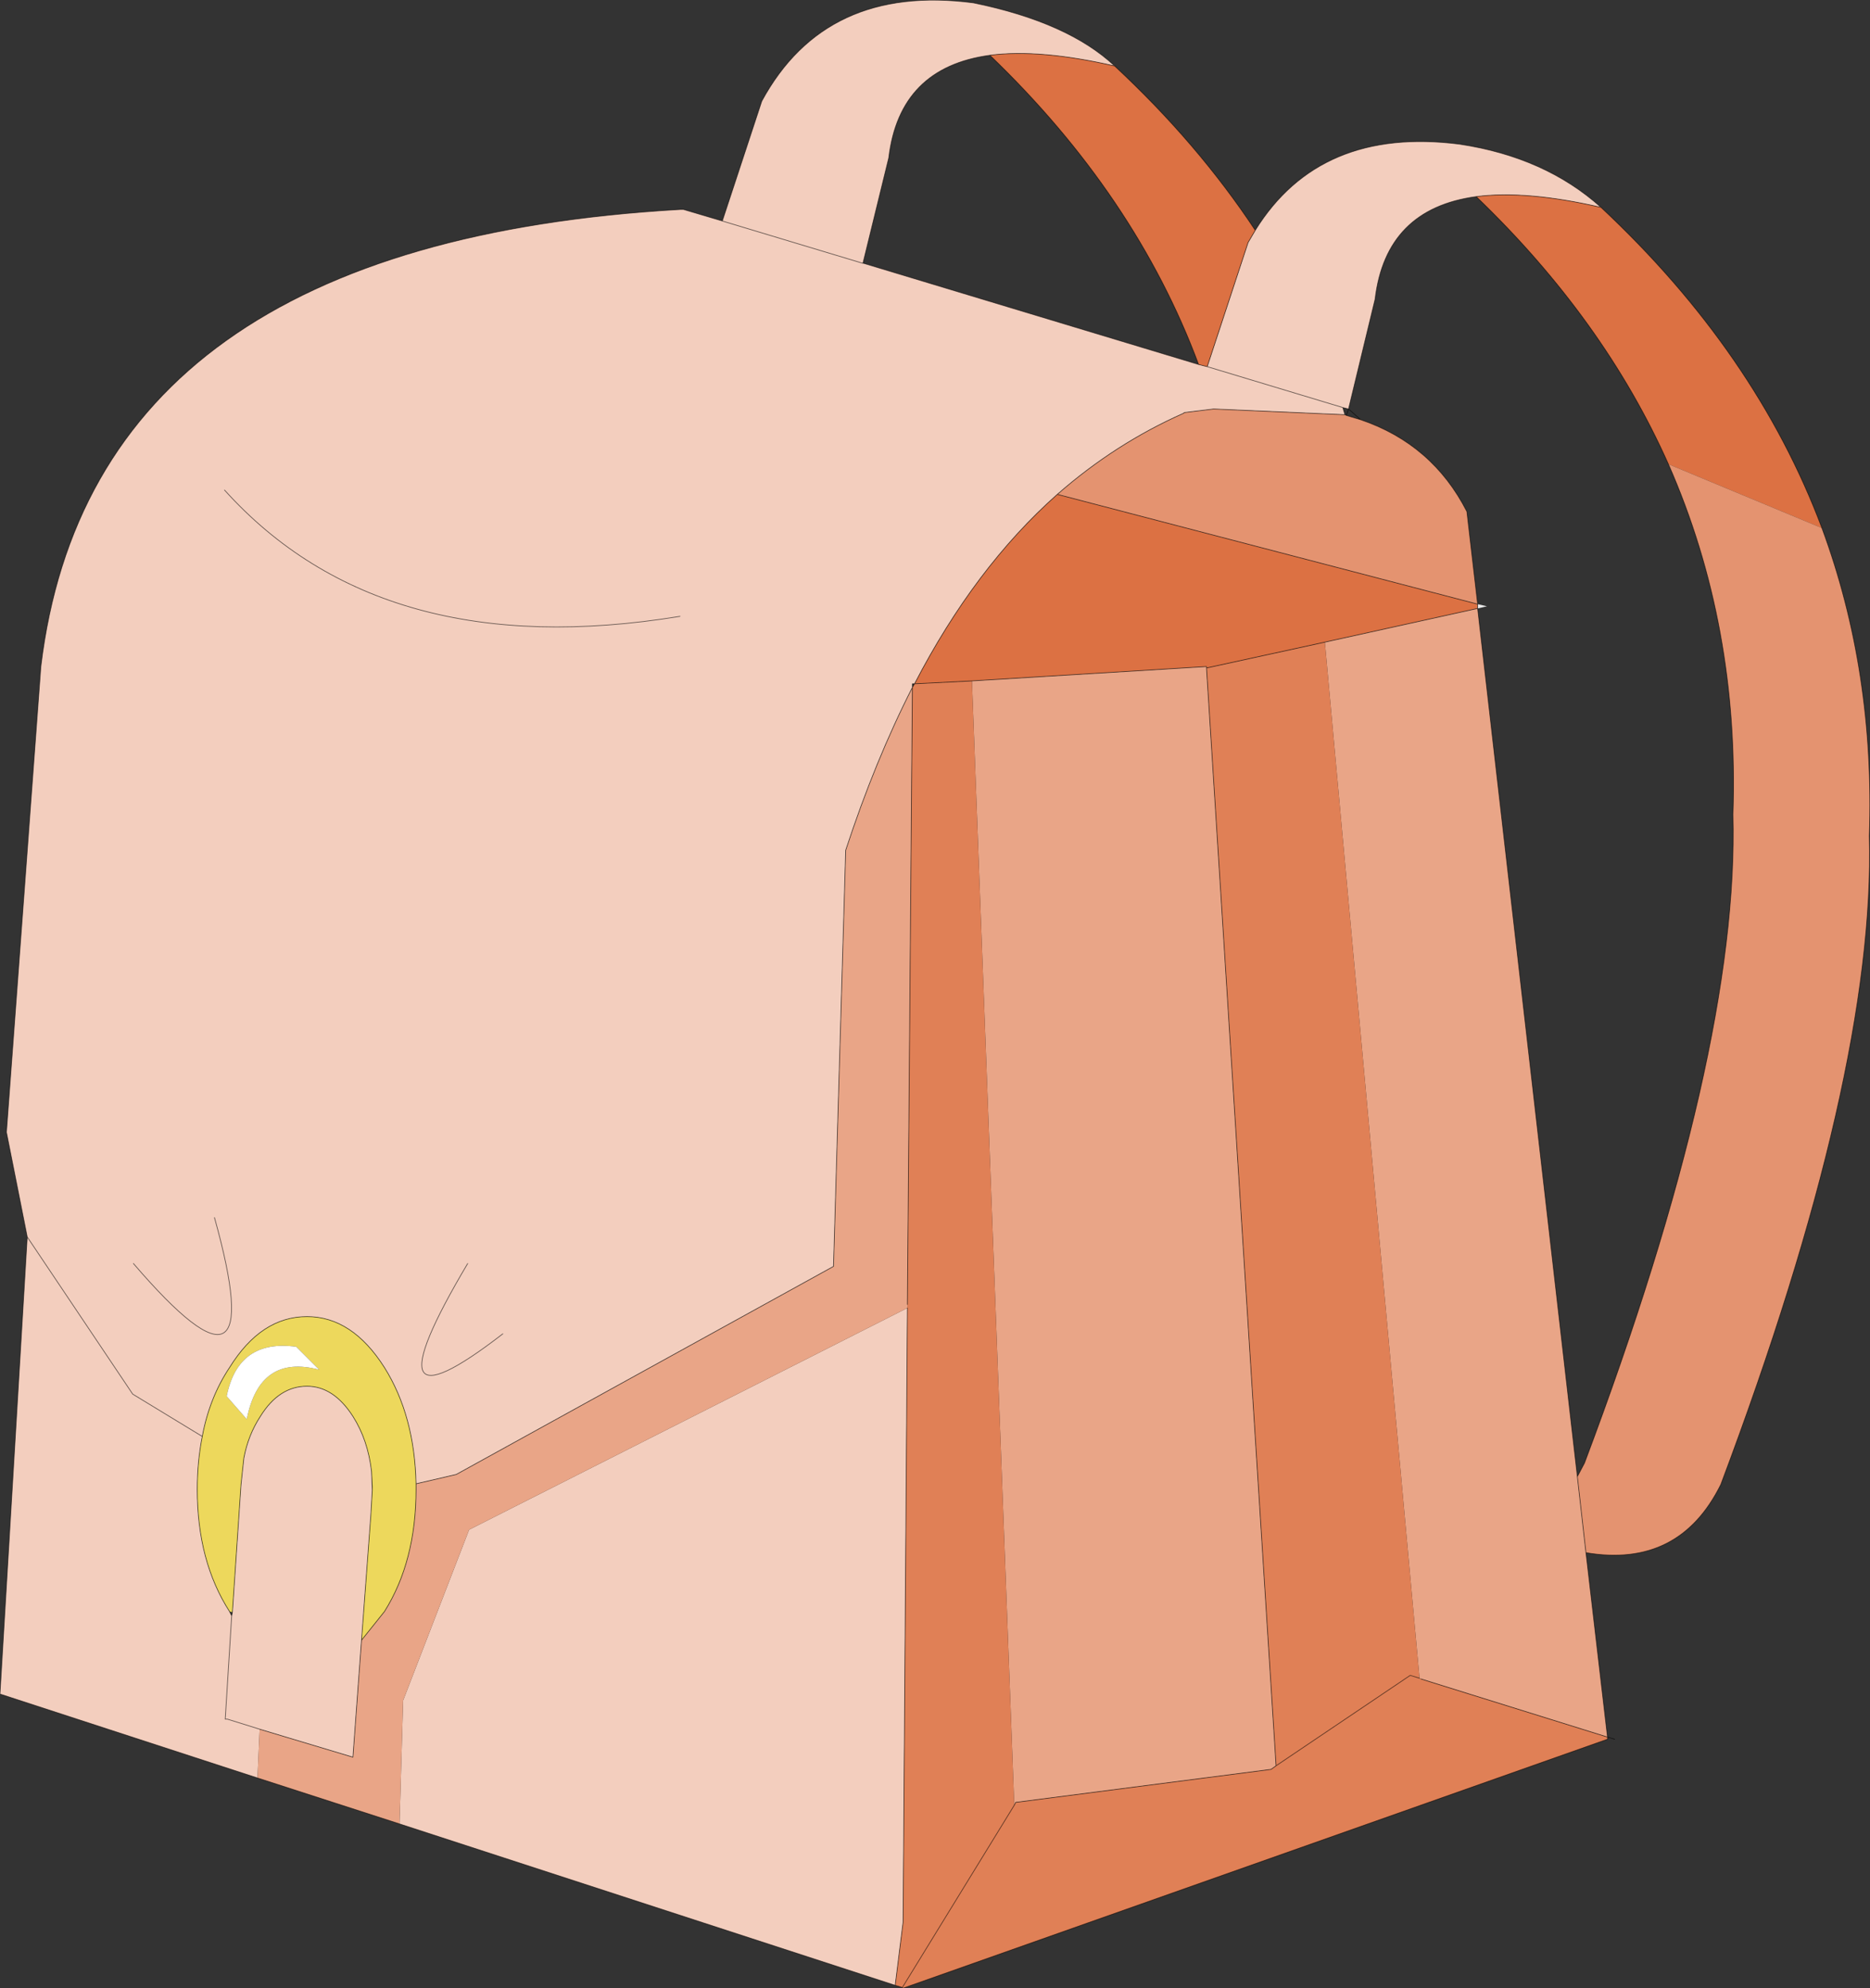
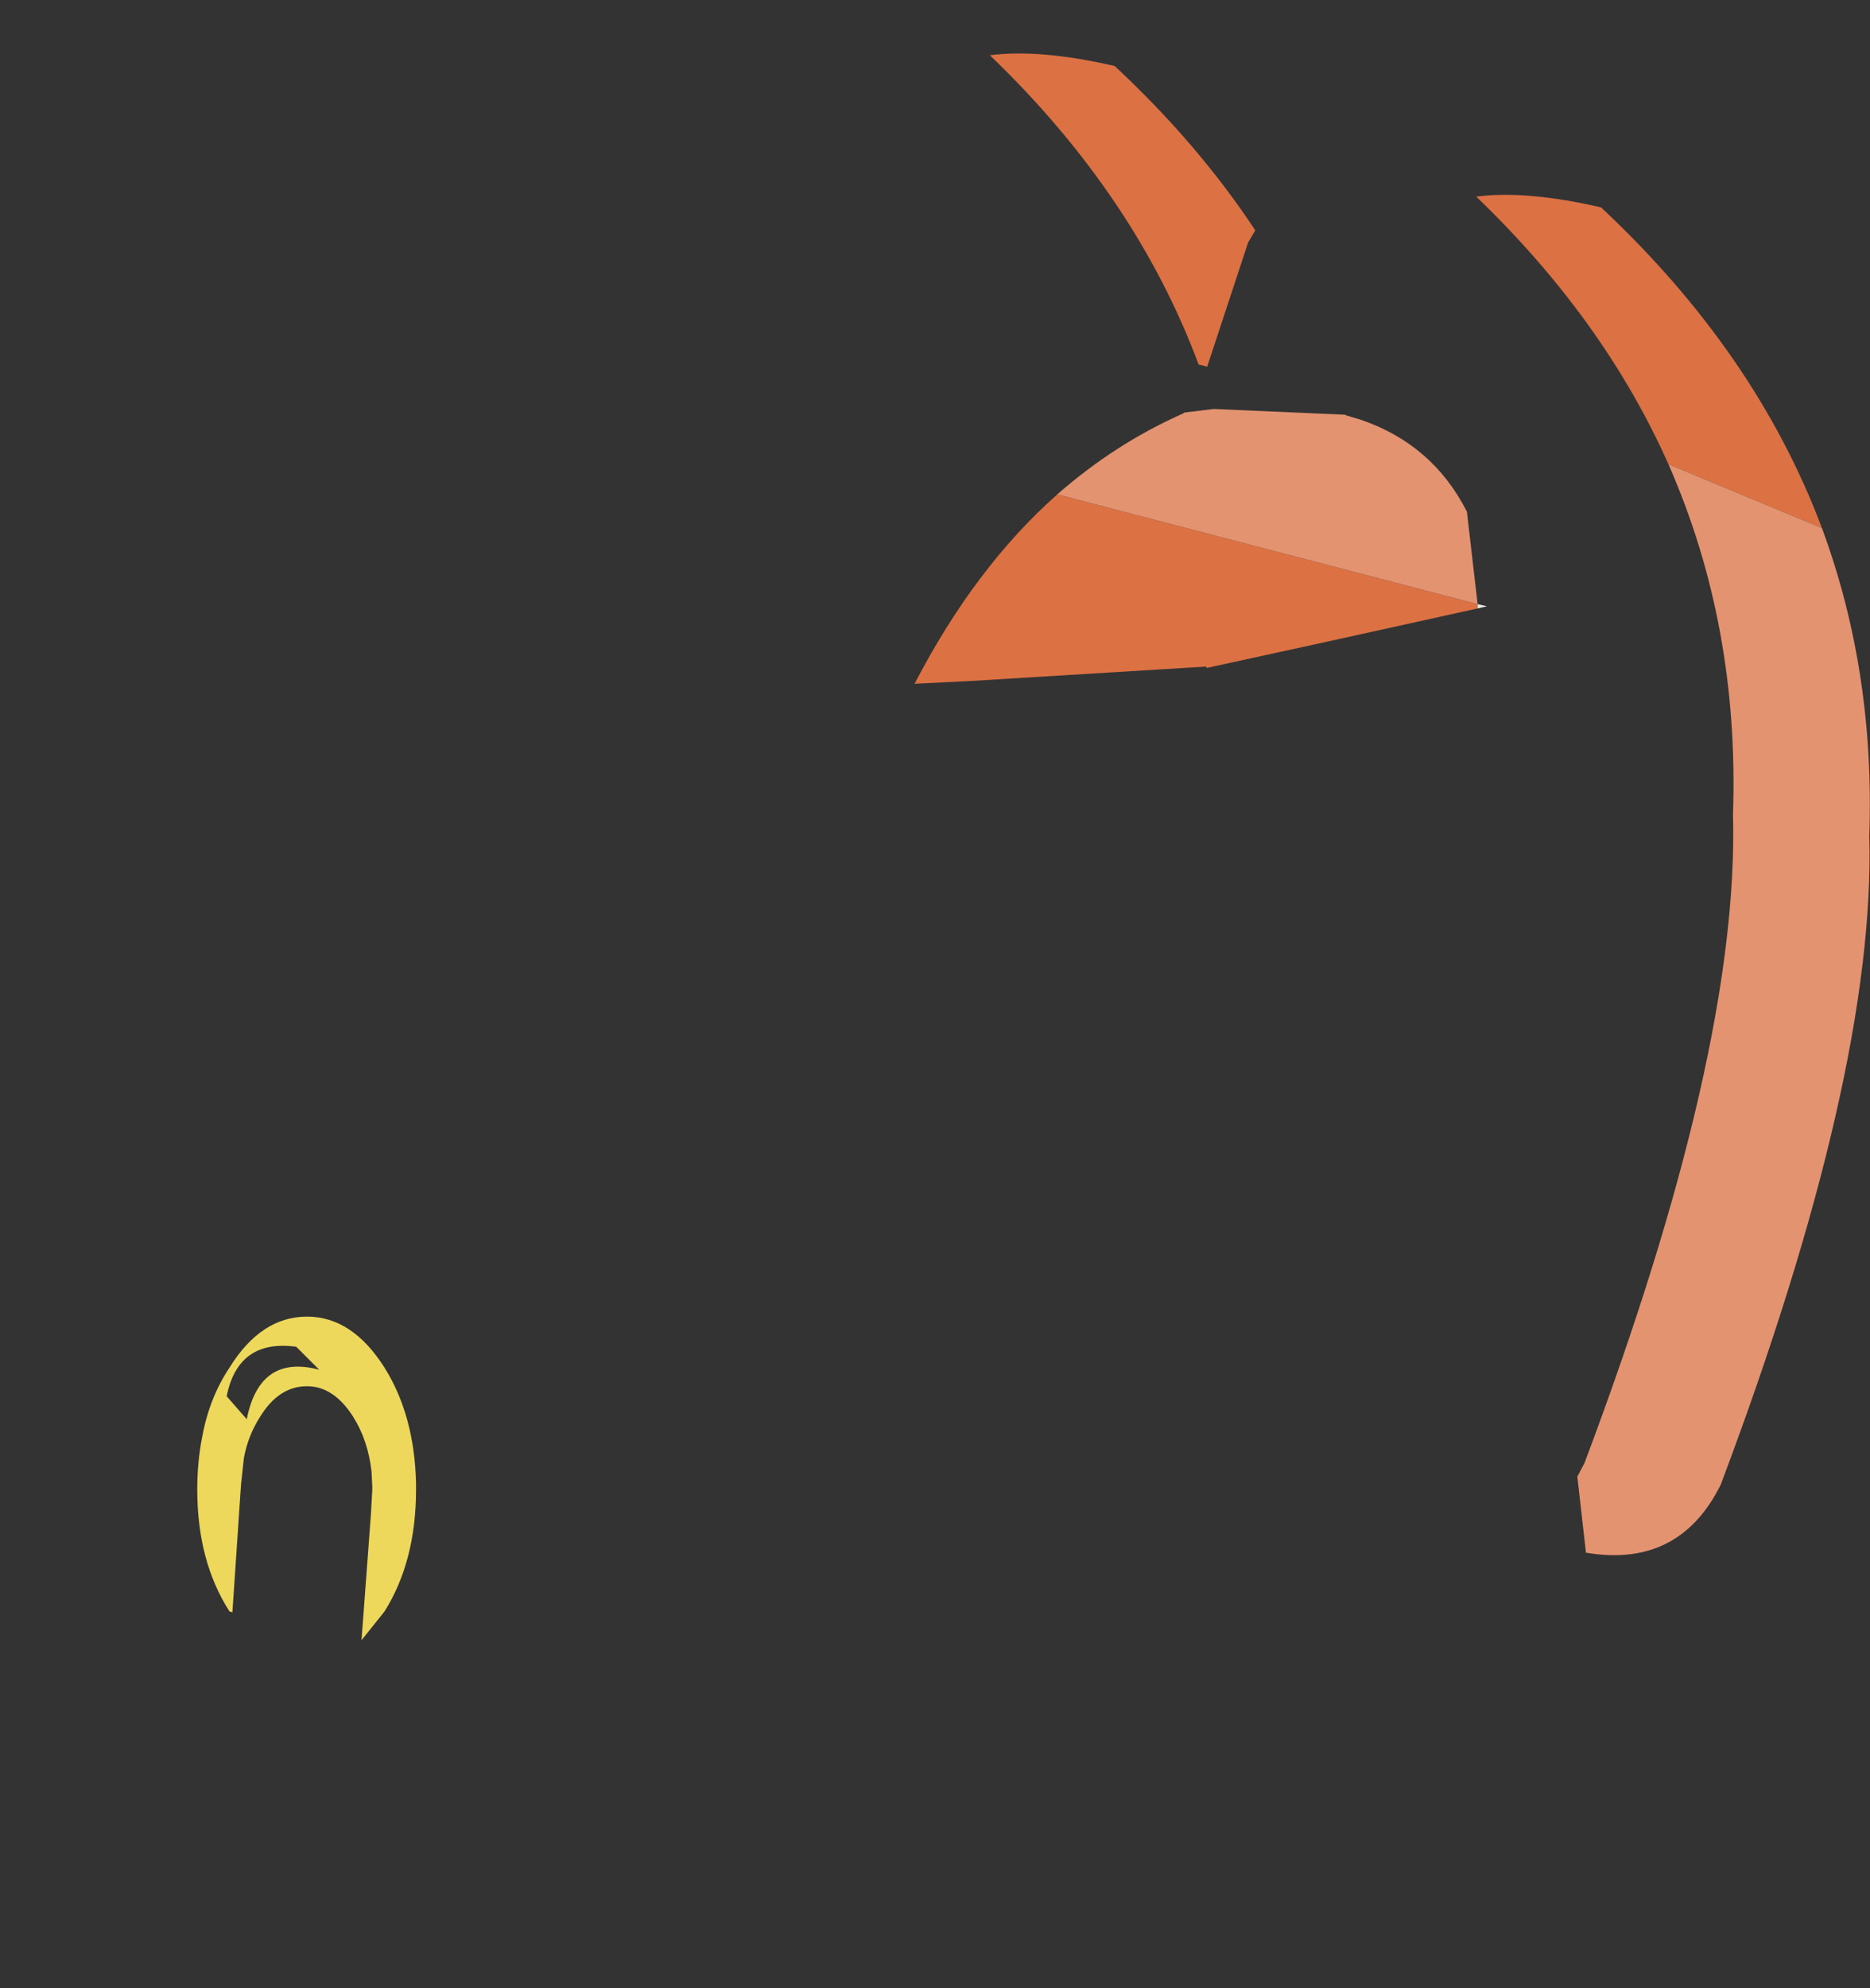
<svg xmlns="http://www.w3.org/2000/svg" xmlns:xlink="http://www.w3.org/1999/xlink" width="130.35px" height="138.55px">
  <rect width="100%" height="100%" fill="#333333" stroke="none" />
  <g transform="matrix(1, 0, 0, 1, -185.9, -169.9)">
    <use xlink:href="#object-0" width="130.35" height="138.55" transform="matrix(1, 0, 0, 1, 185.9, 169.9)" />
  </g>
  <defs>
    <g transform="matrix(1, 0, 0, 1, -185.9, -169.9)" id="object-0">
-       <path fill-rule="evenodd" fill="#f3cebe" stroke="none" d="M203.85 293.8L185.9 287.95L187.8 256.1L186.35 248.8L188.75 216.35Q192.3 186.85 233.3 184.5L233.55 184.5L236.25 185.3L239 176.95Q243.45 168.75 253.75 170.1Q260.35 171.45 263.6 174.5Q258.4 173.3 254.9 173.75Q248.6 174.6 247.85 180.9L246.05 188.25L246.1 188.25L269.45 195.3L270.05 195.45L272.9 186.8L273.4 185.95Q277.9 178.7 287.65 179.95Q293.6 180.85 297.5 184.35Q292.3 183.15 288.8 183.6Q282.5 184.45 281.75 190.75L279.9 198.4L279.5 198.3L279.65 198.8L270.5 198.4L268.45 198.65L268.4 198.7Q263.65 200.8 259.6 204.35Q253.85 209.45 249.65 217.55L249.5 217.55L249.5 217.8Q246.9 222.9 244.85 229.15L244 258.15L217.7 272.65L214.9 273.3Q214.8 268.55 212.7 265.2Q210.45 261.65 207.3 261.65Q204.1 261.65 201.9 265.2Q200.5 267.3 200 270L195.15 267.05L187.8 256.1L195.15 267.05L200 270Q199.65 271.75 199.65 273.7Q199.65 278.7 201.9 282.2L202.05 282.5L201.6 289.7L201.75 289.7L204 290.4L210.5 292.35L211.1 284.2L211.75 275.5L211.85 273.75L211.8 272.45Q211.55 270.25 210.5 268.6Q209.15 266.5 207.3 266.5Q205.35 266.5 204.05 268.6Q203.2 269.9 202.9 271.5L202.7 273.35L202.1 282.25L202.05 282.5L201.6 289.7L201.75 289.7L204 290.4L203.85 293.8M246.05 188.25L236.25 185.3L246.05 188.25M249.15 261.05L248.85 303.85L248.3 308.25L213.75 297L214 288.4L218.6 276.5L249.15 261.05M200.85 254.75Q204.9 269.25 195.2 257.95Q204.9 269.25 200.85 254.75M220.95 262.85Q211.05 270.5 218.5 257.95Q211.05 270.5 220.95 262.85M233.3 212.85Q212.55 216.25 201.55 204.05Q212.55 216.25 233.3 212.85M279.5 198.3L270.05 195.45L279.5 198.3" />
      <path fill-rule="evenodd" fill="#dc7143" stroke="none" d="M263.6 174.5Q269.4 179.9 273.4 185.95L272.9 186.8L270.05 195.45L269.45 195.3Q265.05 183.5 254.9 173.75Q258.4 173.3 263.6 174.5M297.5 184.35Q308.3 194.45 312.9 206.7L302.2 202.25Q297.7 192.15 288.8 183.6Q292.3 183.15 297.5 184.35M288.9 212L288.9 212.3L278.25 214.65L270 216.45L270 216.35L253.65 217.35L249.65 217.55Q253.85 209.45 259.6 204.35L288.9 212" />
      <path fill-rule="evenodd" fill="#e49370" stroke="none" d="M312.9 206.7Q316.6 216.7 316.2 228.15Q316.65 244.65 305.85 273.35Q302.95 279.2 296.45 278.1L295.85 272.8L296.35 271.85Q307.15 243.15 306.7 226.65Q307.15 213.5 302.2 202.25L312.9 206.7M288.9 212L259.6 204.35Q263.65 200.8 268.4 198.7L268.45 198.65L270.5 198.4L279.65 198.8L279.75 198.85L280.75 199.15Q285.75 200.85 288.15 205.55L288.9 212" />
-       <path fill-rule="evenodd" fill="#e9a587" stroke="none" d="M296.45 278.1L297.95 290.95L284.95 286.9L284.85 286.85L278.25 214.65L288.9 212.3L295.85 272.8L296.45 278.1M253.65 217.35L270 216.35L270 216.45L274.85 292.95L274.5 293.2L256.7 295.5L256.6 295.7L253.65 217.35M249.5 217.8L249.15 260.8L249.15 261.05L218.6 276.5L214 288.4L213.75 297L203.85 293.8L204 290.4L210.5 292.35L211.1 284.2L212.7 282.2Q214.9 278.7 214.9 273.7L214.9 273.3L217.7 272.65L244 258.15L244.85 229.15Q246.9 222.9 249.5 217.8" />
      <path fill-rule="evenodd" fill="#ebebeb" stroke="none" d="M288.9 212.3L288.9 212L289.55 212.15L288.9 212.3" />
-       <path fill-rule="evenodd" fill="#e08056" stroke="none" d="M249.65 217.55L253.65 217.35L256.6 295.7L248.8 308.4L248.3 308.25L248.85 303.85L249.15 261.05L249.15 260.8L249.5 217.8L249.65 217.55M270 216.45L278.25 214.65L284.85 286.85L284.2 286.65L274.85 292.95L274.5 293.2L256.7 295.5L256.6 295.7L248.8 308.4L248.85 308.45L297.95 291.1L297.95 290.95L284.95 286.9L284.85 286.85L284.2 286.65L274.85 292.95L270 216.45" />
      <path fill-rule="evenodd" fill="#edd85c" stroke="none" d="M214.9 273.3L214.9 273.7Q214.9 278.7 212.7 282.2L211.1 284.2L211.75 275.5L211.85 273.75L211.85 273.5L211.8 272.45Q211.55 270.25 210.5 268.6Q209.15 266.5 207.3 266.5Q205.35 266.5 204.05 268.6Q203.2 269.9 202.9 271.5L202.7 273.35L202.1 282.25L201.9 282.2Q199.65 278.7 199.65 273.7Q199.65 271.75 200 270Q200.5 267.3 201.9 265.2Q204.1 261.65 207.3 261.65Q210.45 261.65 212.7 265.2Q214.8 268.55 214.9 273.3M208.15 265.35L206.55 263.75Q202.5 263.2 201.7 267.2L203.1 268.8Q204 264.25 208.15 265.35" />
-       <path fill-rule="evenodd" fill="#ffffff" stroke="none" d="M208.15 265.35Q204 264.25 203.1 268.8L201.7 267.2Q202.5 263.2 206.55 263.75L208.15 265.35" />
-       <path fill="none" stroke="#000000" stroke-opacity="0.6" stroke-width="0.05" stroke-linecap="round" stroke-linejoin="round" d="M203.85 293.8L185.9 287.95L187.8 256.1L186.35 248.8L188.75 216.35Q192.3 186.85 233.3 184.5L233.55 184.5L236.25 185.3L239 176.95Q243.45 168.75 253.75 170.1Q260.35 171.45 263.6 174.5Q269.4 179.9 273.4 185.95Q277.9 178.7 287.65 179.95Q293.6 180.85 297.5 184.35Q308.3 194.45 312.9 206.7Q316.6 216.7 316.2 228.15Q316.65 244.65 305.85 273.35Q302.95 279.2 296.45 278.1L297.95 290.95L298.45 291.1M254.9 173.75Q248.6 174.6 247.85 180.9L246.05 188.25L246.1 188.25L269.45 195.3Q265.05 183.5 254.9 173.75Q258.4 173.3 263.6 174.5M269.45 195.3L270.05 195.45L272.9 186.8L273.4 185.95M288.8 183.6Q292.3 183.15 297.5 184.35M279.5 198.3L279.9 198.4L281.75 190.75Q282.5 184.45 288.8 183.6Q297.7 192.15 302.2 202.25Q307.15 213.5 306.7 226.65Q307.15 243.15 296.35 271.85L295.85 272.8L296.45 278.1M236.25 185.3L246.05 188.25M288.9 212L288.9 212.3L278.25 214.65L270 216.45L270 216.35L253.65 217.35L249.65 217.55Q253.85 209.45 259.6 204.35L288.9 212L288.15 205.55Q285.75 200.85 280.75 199.15L279.75 198.85L279.65 198.8L270.5 198.4L268.45 198.65L268.4 198.7Q263.65 200.8 259.6 204.35M288.9 212.3L295.85 272.8M279.5 198.3L279.65 198.8M279.9 198.4L280.75 199.15M279.75 198.85L279.9 198.4M249.65 217.55L249.5 217.8L249.15 260.8M249.15 261.05L248.85 303.85L248.3 308.25L248.8 308.4L256.6 295.7L256.7 295.5L274.5 293.2L274.85 292.95L284.2 286.65L284.85 286.85M249.5 217.8L249.5 217.55L249.65 217.55M249.5 217.8Q246.9 222.9 244.85 229.15L244 258.15L217.7 272.65L214.9 273.3L214.9 273.7Q214.9 278.7 212.7 282.2L211.1 284.2L210.5 292.35L204 290.4L201.75 289.7L201.6 289.7L202.05 282.5L201.9 282.2Q199.65 278.7 199.65 273.7Q199.65 271.75 200 270L195.15 267.05L187.8 256.1M203.85 293.8L213.75 297L248.3 308.25M284.95 286.9L297.95 290.95L297.95 291.1L248.85 308.45L248.8 308.4M270 216.45L274.85 292.95M195.2 257.95Q204.9 269.25 200.85 254.75M200 270Q200.5 267.3 201.9 265.2Q204.1 261.65 207.3 261.65Q210.45 261.65 212.7 265.2Q214.8 268.55 214.9 273.3M202.1 282.25L202.7 273.35L202.9 271.5Q203.2 269.9 204.05 268.6Q205.35 266.5 207.3 266.5Q209.15 266.5 210.5 268.6Q211.55 270.25 211.8 272.45L211.85 273.5L211.85 273.75L211.75 275.5L211.1 284.2M202.1 282.25L202.05 282.5M218.5 257.95Q211.05 270.5 220.95 262.85M211.8 272.45L211.85 273.75M201.55 204.05Q212.55 216.25 233.3 212.85M270.05 195.45L279.5 198.3" />
    </g>
  </defs>
</svg>